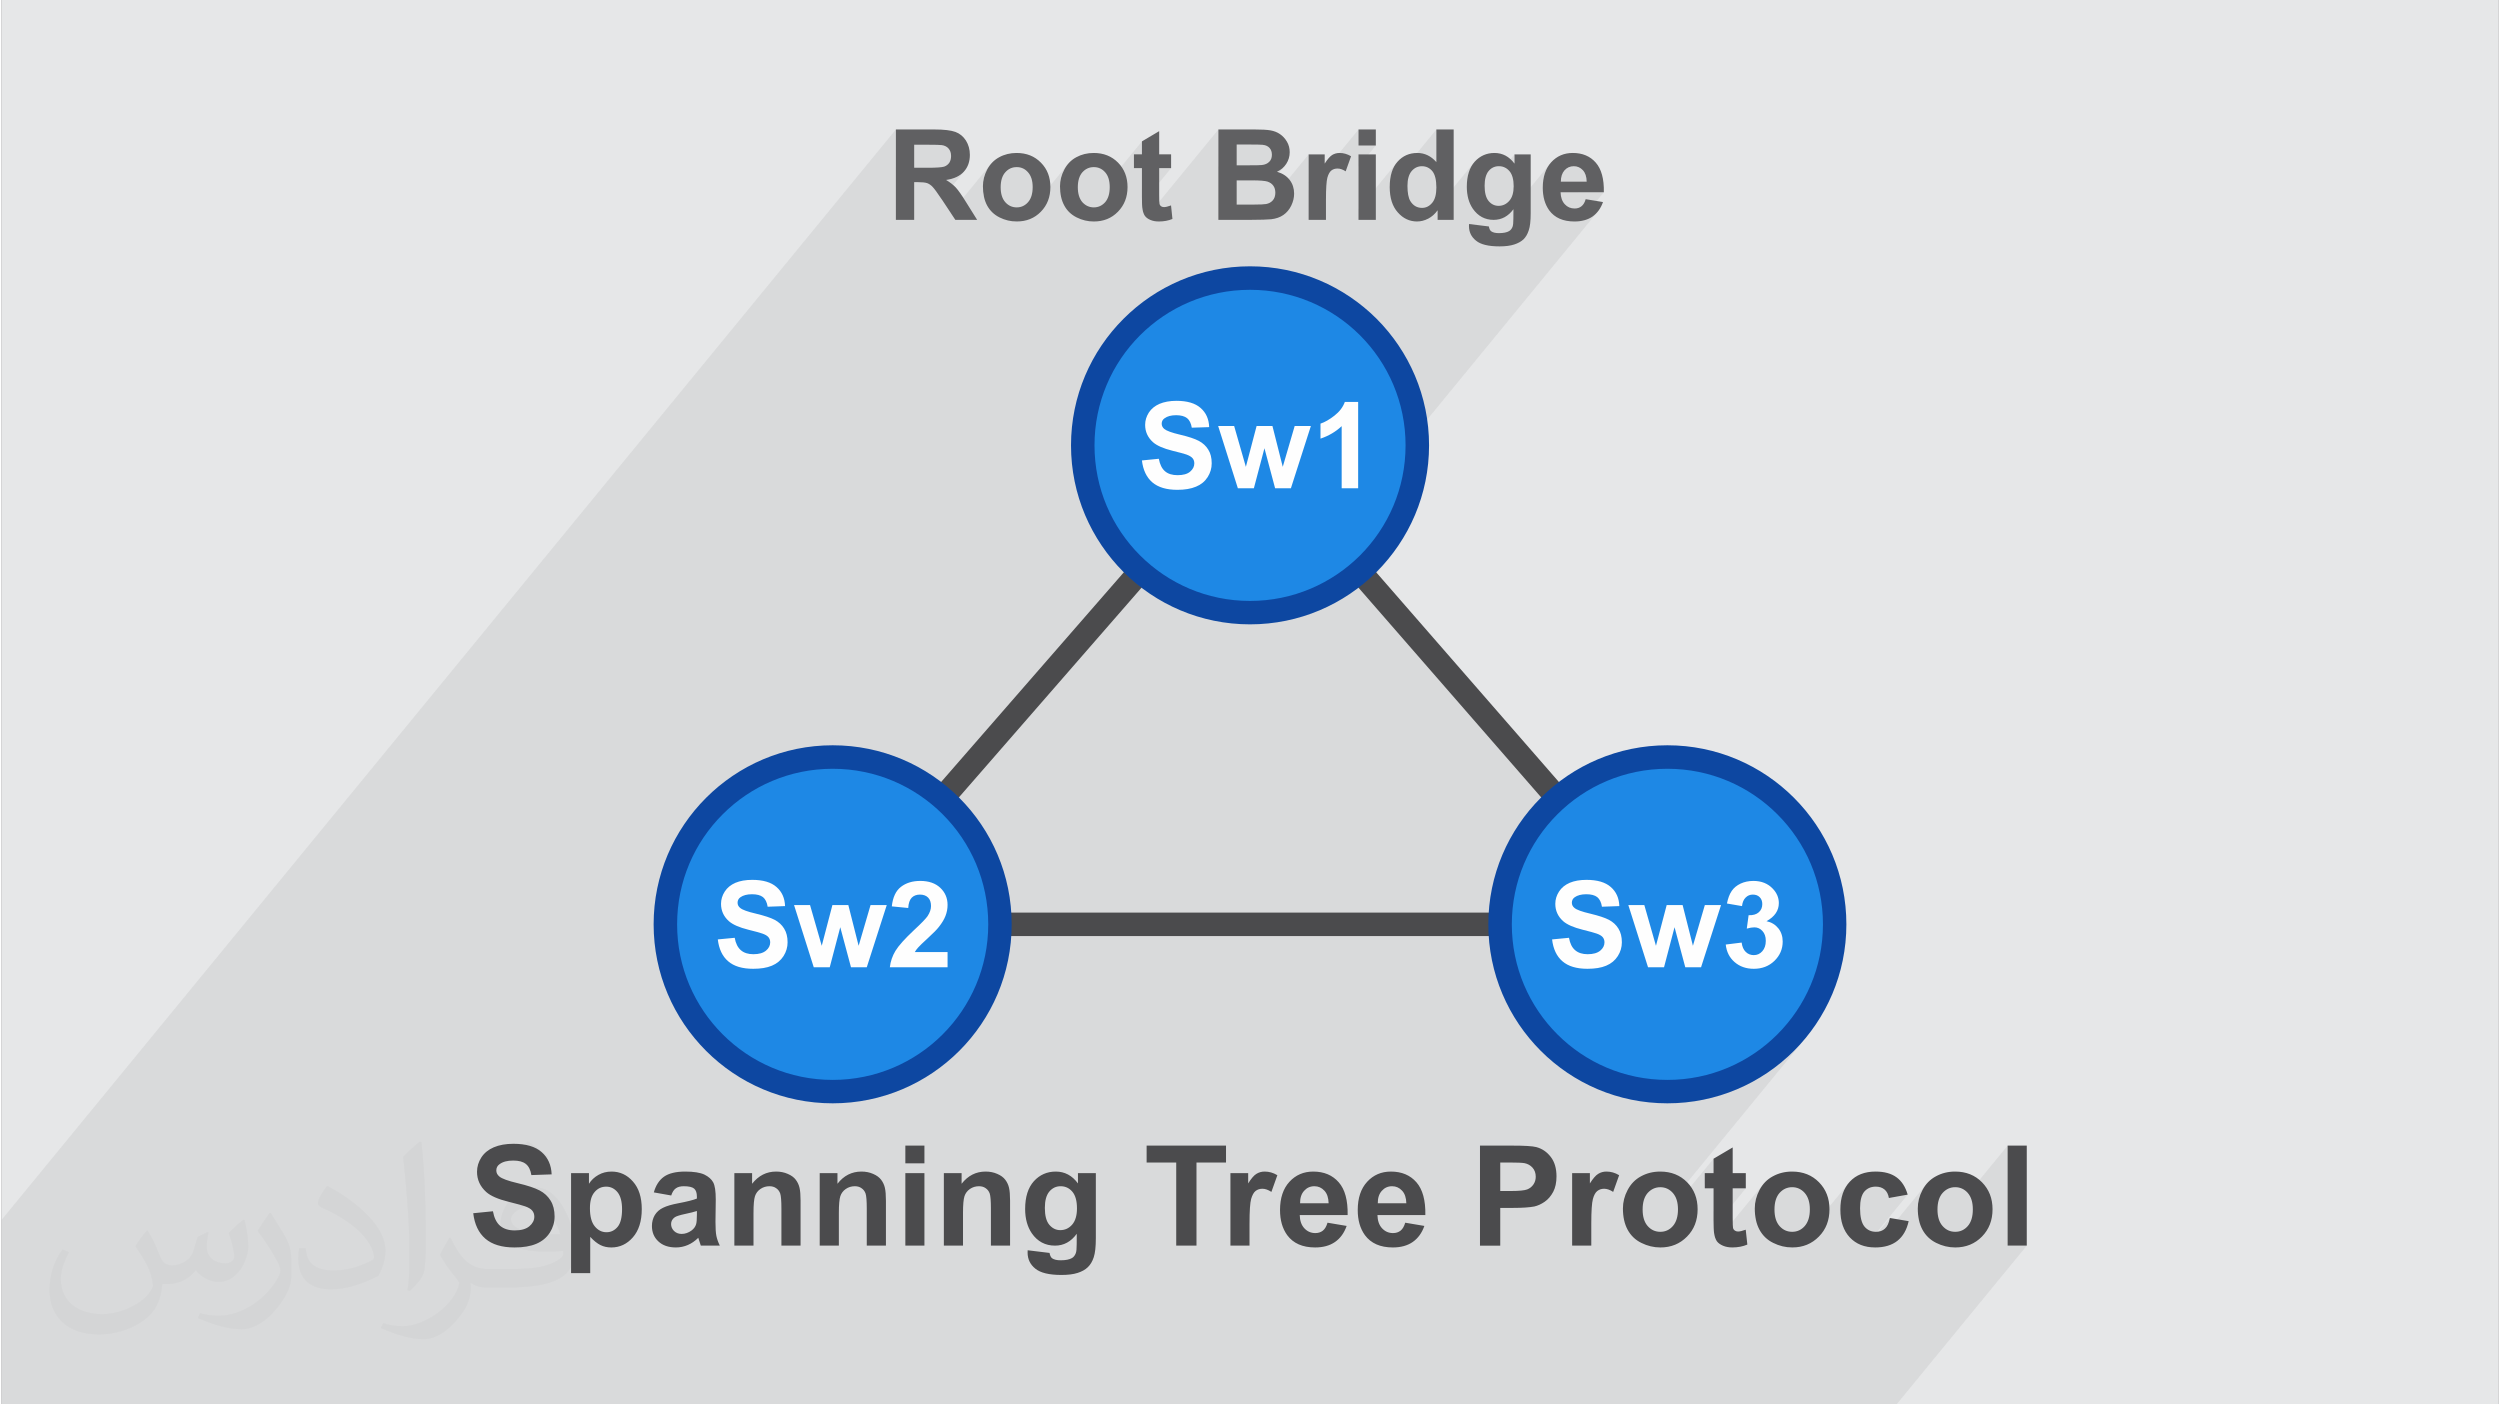
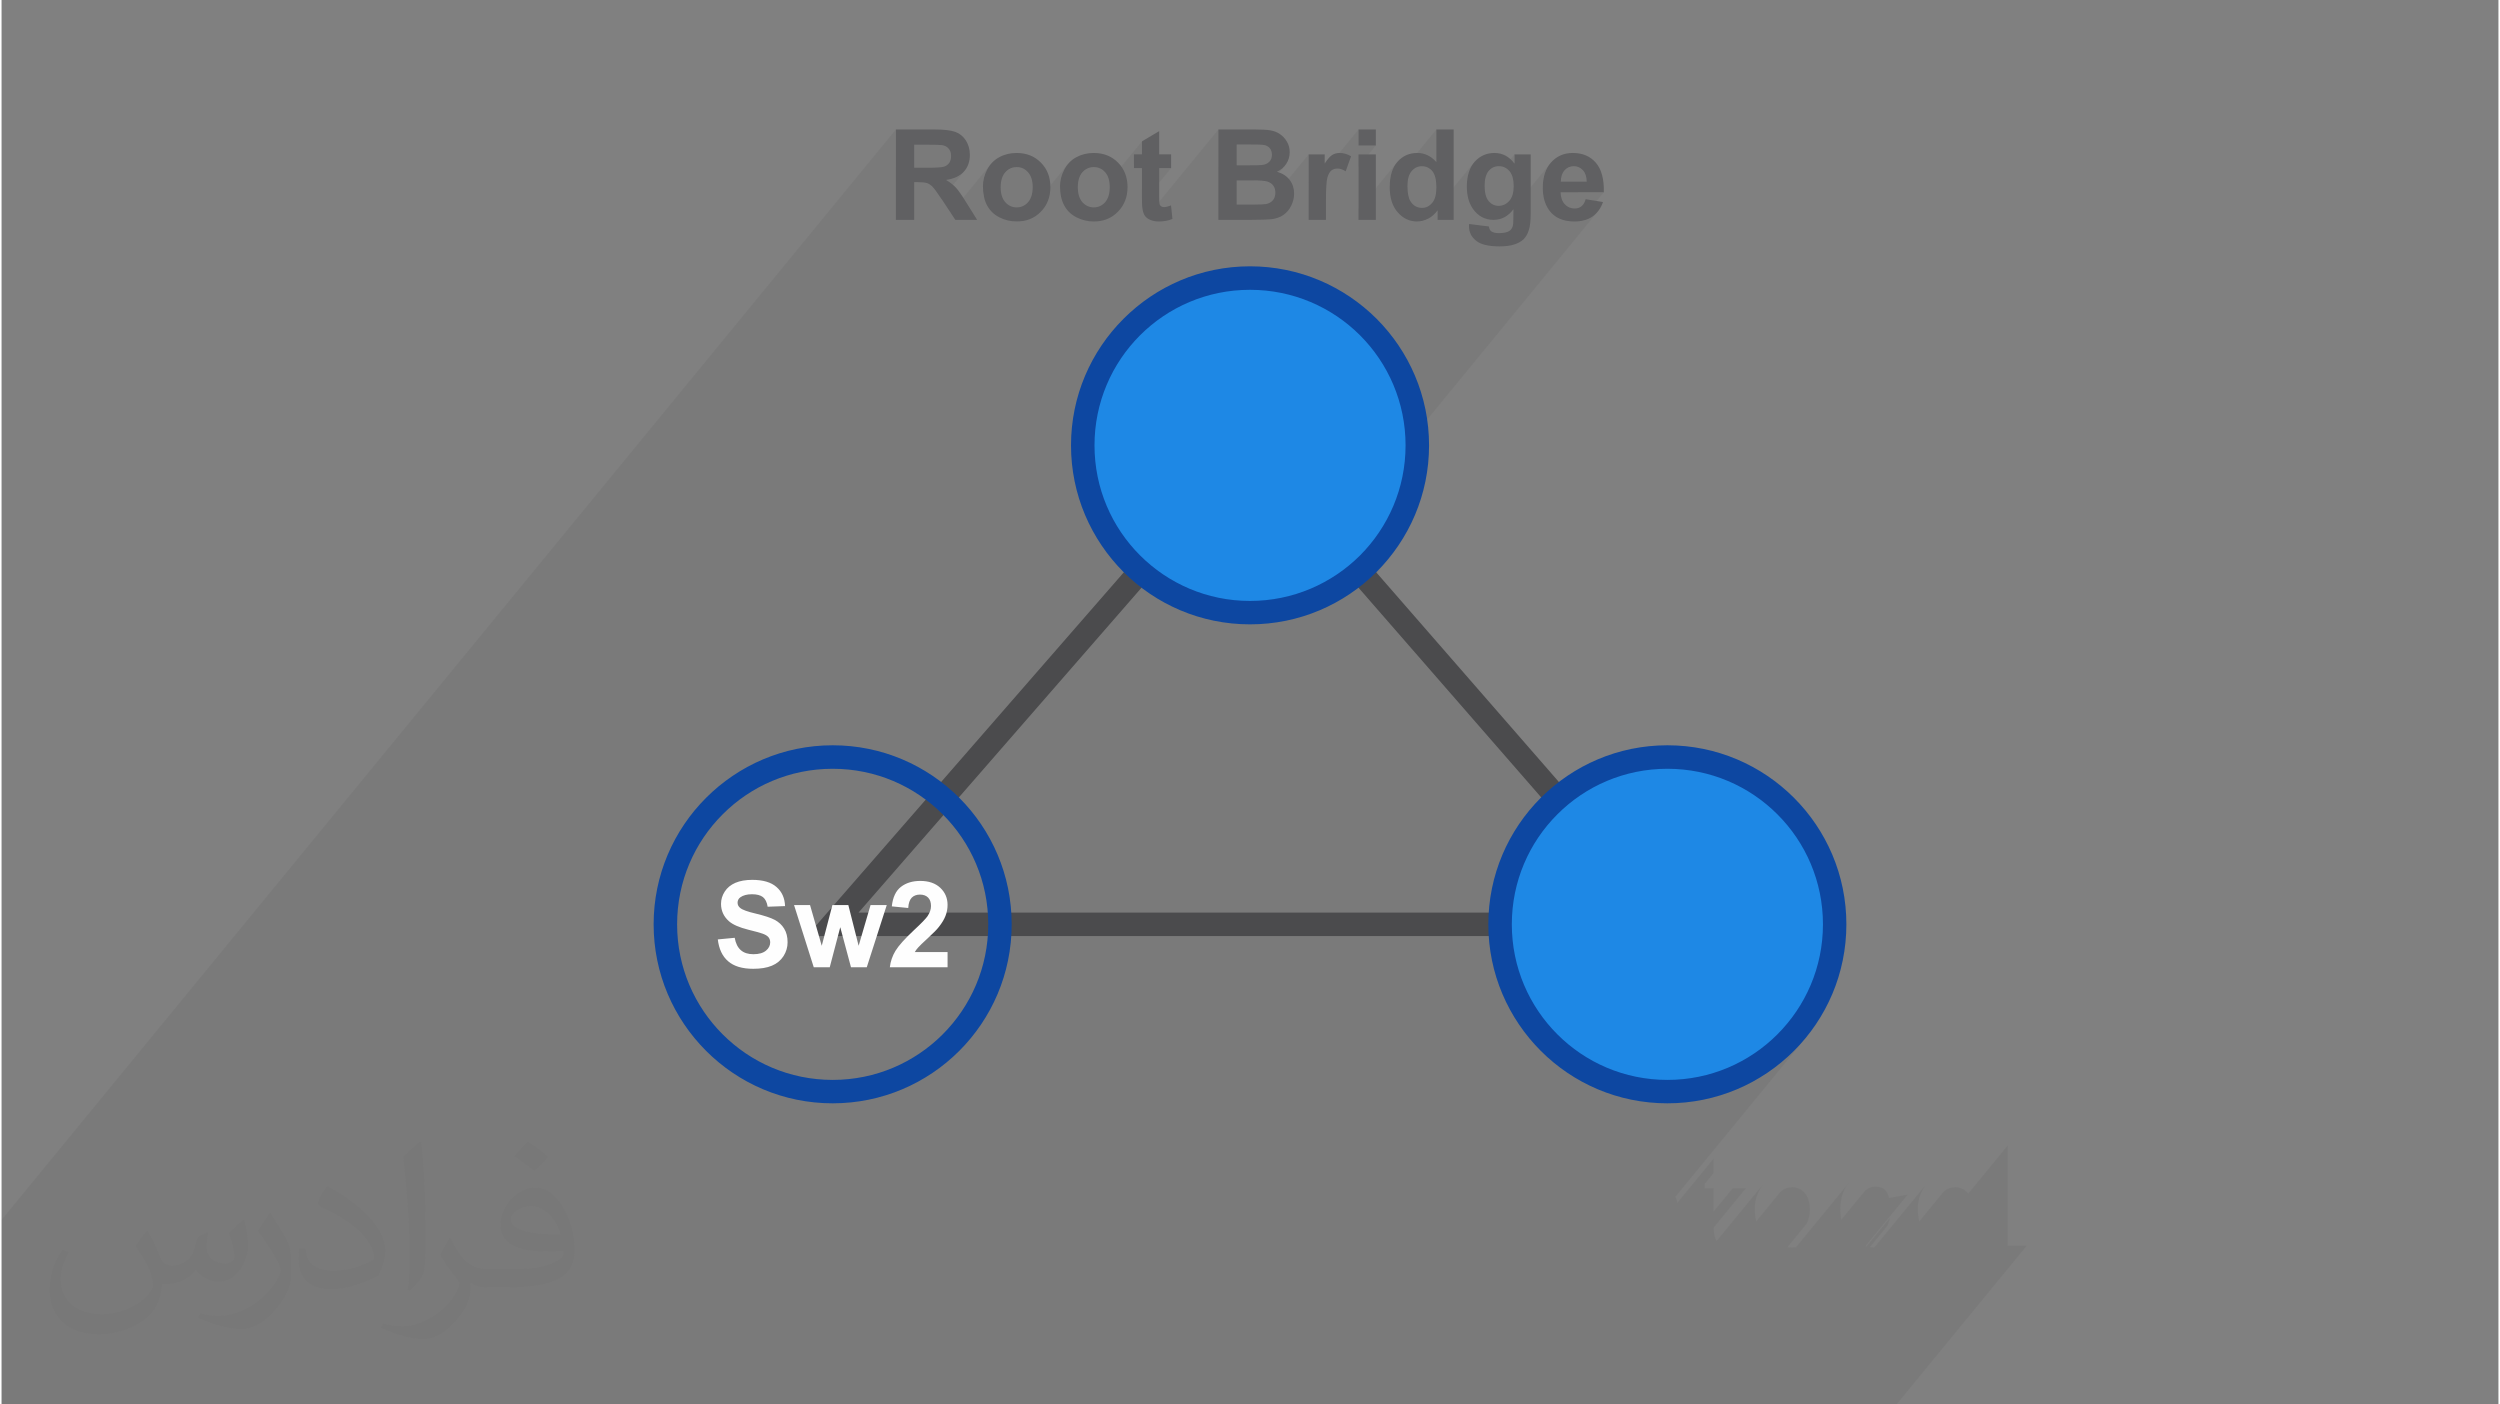
<svg xmlns="http://www.w3.org/2000/svg" xml:space="preserve" width="356px" height="200px" version="1.0" shape-rendering="geometricPrecision" text-rendering="geometricPrecision" image-rendering="optimizeQuality" fill-rule="evenodd" clip-rule="evenodd" viewBox="0 0 35600 20025">
  <rect x="0" y="0" width="35600" height="20025" fill="#808080" stroke="none" />
  <g id="Layer_x0020_1">
    <g id="_2686266296272">
-       <path fill="#E6E7E8" d="M0 0l35600 0 0 20025 -35600 0 0 -20025z" />
      <path fill="#373435" fill-opacity="0.031" d="M2082 17547c68,103 112,202 155,312 32,64 49,183 199,183 44,0 107,-14 163,-45 63,-33 111,-83 136,-159l60 -202 146 -72 10 10c-20,76 -25,149 -25,206 0,169 146,233 262,233 68,0 129,-33 129,-95 0,-80 -34,-216 -78,-338 68,-68 136,-136 214,-191l12 6c34,144 53,286 53,381 0,93 -41,196 -75,264 -70,132 -194,237 -344,237 -114,0 -241,-57 -328,-163l-5 0c-82,102 -208,194 -412,194l-63 0c-10,134 -39,229 -83,314 -121,237 -480,404 -818,404 -470,0 -706,-272 -706,-633 0,-223 73,-431 185,-578l92 38c-70,134 -116,261 -116,385 0,338 274,499 592,499 293,0 657,-187 723,-404 -25,-237 -114,-349 -250,-565 41,-72 94,-144 160,-221l12 0 0 0 0 0 0 0zm5421 -1274c99,62 196,136 291,220 -53,75 -119,143 -201,203 -95,-77 -190,-143 -287,-213 66,-74 131,-146 197,-210l0 0 0 0 0 0zm51 926c-160,0 -291,105 -291,183 0,167 320,219 703,217 -48,-196 -216,-400 -412,-400zm-359 895c208,0 390,-6 529,-41 155,-40 286,-118 286,-172 0,-14 0,-31 -5,-45 -87,8 -187,8 -274,8 -281,0 -498,-64 -582,-222 -22,-44 -37,-93 -37,-149 0,-153 66,-303 182,-406 97,-85 204,-138 313,-138 197,0 354,158 464,408 60,136 102,293 102,491 0,132 -37,243 -119,326 -153,148 -435,204 -867,204l-196 0 0 0 -51 0c-107,0 -184,-19 -245,-66l-10 0c3,25 5,49 5,72 0,97 -32,221 -97,320 -192,286 -400,410 -580,410 -182,0 -405,-70 -606,-161l36 -70c65,27 155,45 279,45 325,0 752,-313 805,-618 -12,-25 -33,-58 -65,-93 -95,-113 -155,-208 -211,-307 48,-95 92,-171 133,-240l17 -2c139,283 265,446 546,446l44 0 0 0 204 0 0 0 0 0 0 0zm-1408 299c24,-130 27,-276 27,-413l0 -202c0,-377 -49,-926 -88,-1282 68,-75 163,-161 238,-219l22 6c51,450 63,971 63,1452 0,126 -5,249 -17,340 -7,114 -73,200 -214,332l-31 -14 0 0 0 0 0 0zm-1449 -596c7,177 94,317 398,317 189,0 349,-49 526,-134 32,-14 49,-33 49,-49 0,-111 -85,-258 -228,-392 -139,-126 -323,-237 -495,-311 -59,-25 -78,-52 -78,-77 0,-51 68,-158 124,-235l19 -2c197,103 418,256 580,427 148,157 240,316 240,489 0,128 -38,249 -102,361 -215,109 -446,192 -674,192 -277,0 -466,-130 -466,-436 0,-33 0,-84 12,-150l95 0 0 0 0 0 0 0zm-501 -503l173 278c63,103 121,215 121,392l0 227c0,183 -117,379 -306,573 -148,132 -279,188 -400,188 -180,0 -386,-56 -624,-159l27 -70c75,20 162,37 269,37 342,-2 692,-252 852,-557 19,-35 27,-68 27,-91 0,-35 -20,-74 -34,-109 -88,-165 -185,-315 -292,-454 56,-88 112,-173 173,-257l14 2 0 0 0 0 0 0z" />
      <path fill="#373435" fill-opacity="0.078" d="M19594 2075l-247 301 0 607 557 -678 -27 32 -23 37 -19 40 -15 43 -13 47 -8 50 -6 55 -1 49 665 -812 0 465 -84 103 12 11 15 16 13 19 12 22 10 25 8 28 6 30 5 34 3 36 0 39 0 35 -3 33 -5 30 -6 28 -9 26 -10 24 -12 22 -14 19 -219 267 4 0 20 0 20 -2 19 -3 20 -5 20 -5 19 -7 20 -9 14 -7 669 -815 -26 33 -23 36 -20 39 -16 43 -12 47 -9 50 -5 53 -2 57 1 46 4 44 7 42 2 6 297 -362 15 -16 16 -14 16 -12 18 -10 19 -7 20 -6 20 -3 22 -1 22 1 22 3 20 6 9 3 150 -182 0 132 -80 98 8 9 14 19 12 21 10 23 9 26 6 28 5 31 3 32 1 35 -1 34 -3 31 -5 30 -7 27 -9 25 -10 23 -13 21 -15 18 -222 271 1 0 42 -2 39 -8 38 -12 36 -16 35 -22 15 -12 587 -716 -25 38 -20 41 -17 43 -14 48 -9 50 -6 53 -2 57 2 47 4 46 4 25 300 -366 14 -14 14 -12 15 -10 17 -8 17 -7 18 -4 18 -3 20 -1 19 1 17 3 18 4 16 6 16 8 15 10 14 11 13 13 13 15 10 16 10 18 7 20 6 21 5 23 3 25 1 26 -124 151 369 0 -338 412 28 -5 33 -7 31 -10 29 -13 28 -14 27 -16 25 -19 23 -21 21 -23 -2576 3140 9 185 -12 244 -36 237 -59 228 -80 219 -100 209 -120 196 -137 184 -359 438 65 74 77 -60 93 -80 88 -85 85 -89 80 -92 -377 459 2669 3063 2 -3 170 -154 183 -137 197 -119 208 -101 220 -80 228 -59 237 -36 244 -12 244 12 237 36 228 59 219 80 209 101 196 119 184 137 169 154 154 170 138 183 119 197 101 209 80 219 58 228 37 237 12 244 -12 244 -37 237 -58 228 -80 219 -101 209 -119 197 -138 183 -571 696 54 -30 103 -67 101 -71 96 -76 93 -80 89 -85 84 -89 80 -92 -1855 2262 8 17 11 28 7 30 2 11 516 -629 0 205 -125 153 0 64 125 0 0 333 273 -333 187 0 -458 559 0 15 2 23 1 19 2 17 2 13 3 17 3 15 4 15 5 14 5 13 5 12 7 11 4 7 668 -814 -21 27 -20 30 -17 31 -16 32 -13 32 -12 32 -10 33 -7 33 -5 34 -3 33 -1 34 1 44 3 42 5 41 7 38 5 19 332 -405 19 -19 20 -17 21 -14 22 -11 23 -9 24 -7 25 -3 26 -2 26 2 25 3 24 7 23 9 22 11 21 14 20 17 18 19 17 22 15 24 12 26 10 28 8 30 6 32 3 35 2 37 -2 38 -3 35 -6 34 -8 30 -10 29 -12 26 -15 24 -17 22 -247 301 33 3 36 1 53 -2 769 -937 -32 37 -28 41 -23 45 -19 48 -15 52 -10 55 -6 59 -3 62 3 62 6 58 5 24 328 -400 16 -17 17 -14 18 -12 20 -10 21 -8 22 -5 24 -3 25 -2 19 1 17 2 18 3 16 5 15 5 14 7 13 8 13 10 11 11 11 12 9 13 8 15 8 15 6 17 5 18 4 20 268 -48 -604 736 15 4 335 -407 -6 26 -7 24 -7 22 -8 20 -9 18 -11 16 -11 14 -225 275 19 3 45 1 744 -906 -22 27 -19 30 -18 31 -15 32 -14 32 -12 32 -9 33 -7 33 -6 34 -3 33 -1 34 1 44 3 42 6 41 7 38 5 19 332 -405 19 -19 20 -17 20 -14 22 -11 23 -9 24 -7 26 -3 26 -2 26 2 25 3 24 7 23 9 22 11 20 14 20 17 19 19 7 9 561 -684 0 1426 273 0 -1858 2265 -273 0 -468 0 -329 0 -373 0 -372 0 -74 0 -261 0 -68 0 -58 0 -17 0 -230 0 -424 0 -119 0 -205 0 -123 0 -602 0 -144 0 -335 0 -200 0 -187 0 -84 0 -189 0 -126 0 -13 0 -39 0 -126 0 -43 0 -99 0 -16 0 -199 0 -216 0 -8 0 -6 0 -182 0 -147 0 -126 0 -44 0 -240 0 -23 0 -136 0 -32 0 -8 0 -98 0 -151 0 -116 0 -40 0 -96 0 -41 0 -1 0 -102 0 -107 0 -32 0 -48 0 -18 0 -15 0 -70 0 -49 0 -82 0 -50 0 -186 0 -76 0 -14 0 -20 0 -51 0 -52 0 -94 0 -172 0 -33 0 -14 0 -98 0 -42 0 -34 0 -133 0 -17 0 -13 0 -35 0 -41 0 -9 0 -127 0 -45 0 -49 0 -91 0 -90 0 -47 0 -116 0 -57 0 -49 0 -155 0 -87 0 -24 0 -56 0 -30 0 -111 0 -100 0 -76 0 -199 0 -89 0 -132 0 -137 0 -18 0 -160 0 -95 0 -44 0 -36 0 -204 0 -112 0 -79 0 -8 0 0 0 -129 0 -160 0 -56 0 -20 0 -187 0 -420 0 -289 0 -34 0 -327 0 -62 0 -161 0 -1 0 -35 0 -138 0 -335 0 -65 0 -120 0 -120 0 -72 0 -200 0 -141 0 -258 0 -273 0 -276 0 -25 0 -248 0 -277 0 -21 0 -252 0 -139 0 -159 0 -100 0 -14 0 -181 0 -16 0 -11 0 -51 0 -138 0 -134 0 0 0 -16 0 -13 0 -53 0 -14 0 -119 0 -58 0 -158 0 -14 0 -131 0 -96 0 -54 0 -132 0 -8 0 -42 0 -36 0 -73 0 -27 0 -88 0 -20 0 -8 0 -47 0 -28 0 -11 0 -92 0 -85 0 -37 0 -21 0 -3 0 -66 0 -133 0 -41 0 -31 0 0 0 -37 0 -13 0 -6 0 -55 0 -18 0 -34 0 -39 0 0 0 -11 0 -61 0 -13 0 -37 0 -24 0 -5 0 -6 0 -18 0 -69 0 -32 0 -76 0 -3 0 -82 0 -20 0 -2 0 -16 0 -7 0 -16 0 -20 0 -10 0 -3 0 -53 0 -42 0 -95 0 -1 0 -5 0 -28 0 -3 0 -27 0 -13 0 -2 0 -3 0 -9 0 -5 0 -55 0 -11 0 -17 0 -56 0 -38 0 -35 0 -38 0 -1 0 -40 0 -5 0 -14 0 -18 0 -56 0 -23 0 -9 0 -15 0 -29 0 -41 0 -28 0 -100 0 -90 0 -36 0 -2 0 -33 0 -19 0 -24 0 -17 0 -3 0 -4 0 -94 0 -17 0 -3 0 -2 0 -47 0 -54 0 -6 0 -85 0 -49 0 -53 0 -35 0 -12 0 -6 0 -27 0 -45 0 -26 0 -124 0 -67 0 -108 0 -15 0 -34 0 -124 0 0 0 -88 0 -10 0 -17 0 -12 0 -16 0 -104 0 -26 0 -72 0 -37 0 -52 0 -56 0 -15 0 -12 0 -8 0 -36 0 -26 0 -241 0 -12 0 -14 0 0 0 -68 0 -138 0 -42 0 -54 0 -33 0 -139 0 -44 0 -3 0 -130 0 -71 0 -12 0 -133 0 -216 0 -59 0 -45 0 -391 0 -223 0 -169 0 -76 0 -171 0 -113 0 -13 0 -35 0 -113 0 -39 0 -486 0 -129 0 -174 0 -123 0 -518 0 -57 0 0 -120 0 -190 0 -179 0 -360 0 -177 0 -14 0 -190 0 -114 0 -220 0 -532 0 -536 12751 -15547 0 536 261 -318 204 0 37 0 34 0 29 1 26 0 22 1 17 1 14 0 10 2 16 3 14 4 14 5 12 5 12 7 11 8 10 8 9 10 8 10 7 12 6 12 5 12 4 14 3 14 1 15 1 16 0 14 -2 14 -2 13 -3 13 -3 11 -5 12 -5 10 -6 10 -7 10 -255 310 6 6 10 8 9 10 11 11 12 15 14 19 16 21 2 3 137 -168 41 -7 39 -9 35 -12 33 -14 31 -16 27 -18 26 -20 22 -23 20 -24 -339 414 11 17 121 182 571 -697 -19 25 -18 26 -16 28 -14 29 -12 29 -11 30 -8 29 -7 30 -4 30 -3 31 -1 30 1 40 3 38 4 36 7 35 4 17 300 -365 17 -18 18 -15 19 -12 20 -11 21 -8 21 -6 23 -3 24 -1 23 1 23 3 22 6 20 8 20 11 19 12 18 15 16 18 16 19 13 22 11 23 9 25 7 28 6 29 3 32 1 33 -1 34 -3 32 -6 30 -7 28 -9 26 -11 23 -13 22 -16 20 -223 272 30 2 32 1 51 -2 10 -1 669 -816 -19 25 -17 26 -16 28 -15 29 -12 29 -10 30 -9 29 -6 30 -5 30 -3 31 -1 30 1 40 3 38 5 36 6 35 5 17 299 -365 18 -18 17 -15 19 -12 20 -11 21 -8 22 -6 22 -3 24 -1 24 1 22 3 22 6 21 8 19 11 19 12 18 15 17 18 15 19 13 22 11 23 10 25 7 28 2 10 466 -568 0 185 -114 138 0 58 114 0 0 301 246 -301 170 0 -415 505 1 14 1 20 1 18 2 15 2 12 2 15 3 14 4 13 4 13 5 11 5 11 5 10 6 10 7 8 8 9 5 5 1028 -1254 0 533 261 -318 150 0 43 0 39 0 35 0 30 1 25 0 21 1 16 1 12 1 16 2 15 4 14 4 12 5 12 6 11 7 9 8 9 9 8 10 7 10 5 11 5 12 4 12 2 13 2 14 0 15 0 15 -2 14 -3 14 -4 13 -6 12 -6 12 -8 10 -225 275 5 0 38 1 35 1 31 2 27 3 23 3 19 4 15 4 13 5 1 1 120 -147 21 -10 19 -12 18 -12 17 -13 16 -15 15 -16 14 -17 -211 257 4 3 10 8 9 8 8 10 8 9 6 11 6 11 5 11 4 12 3 13 2 13 1 14 1 14 -1 17 -1 16 -1 3 478 -583 0 402 271 -331 -13 19 -15 20 -14 22 -229 279 0 101 711 -867 0 229 247 0z" />
      <g>
        <path fill="#4B4B4D" fill-rule="nonzero" d="M23383 13012l-5583 -6408 -5582 6408 11165 0zm-5456 -6772l6191 7106 -12636 0c2106,-2417 4211,-4835 6318,-7251l127 145z" />
        <g>
          <path fill="#1E88E5" d="M17800 3965c1318,0 2385,1067 2385,2385 0,1317 -1067,2385 -2385,2385 -1317,0 -2385,-1068 -2385,-2385 0,-1318 1068,-2385 2385,-2385z" />
          <path fill="#0D47A1" fill-rule="nonzero" d="M17800 3797c704,0 1342,286 1805,748 462,463 748,1101 748,1805 0,704 -286,1342 -748,1804 -463,463 -1101,748 -1805,748 -703,0 -1342,-285 -1804,-747 -462,-463 -748,-1101 -748,-1805 0,-704 286,-1342 748,-1804 462,-463 1101,-749 1804,-749zm1569 984c-401,-401 -956,-649 -1569,-649 -613,0 -1167,248 -1568,649 -401,401 -649,956 -649,1569 0,613 248,1167 649,1568 401,401 955,650 1568,650 613,0 1168,-249 1569,-649 401,-402 649,-956 649,-1569 0,-613 -248,-1168 -649,-1569z" />
        </g>
        <g>
-           <path fill="#1E88E5" d="M11850 10794c1317,0 2385,1068 2385,2385 0,1317 -1068,2385 -2385,2385 -1317,0 -2385,-1068 -2385,-2385 0,-1317 1068,-2385 2385,-2385z" />
          <path fill="#0D47A1" fill-rule="nonzero" d="M11850 10626c704,0 1342,286 1804,748 463,463 748,1101 748,1805 0,704 -285,1342 -747,1804 -463,463 -1101,748 -1805,748 -704,0 -1342,-285 -1804,-747 -463,-463 -749,-1101 -749,-1805 0,-704 286,-1342 748,-1804 463,-463 1101,-749 1805,-749zm1568 984c-401,-401 -955,-649 -1568,-649 -613,0 -1168,248 -1568,649 -402,401 -650,956 -650,1569 0,613 248,1167 649,1568 401,402 956,650 1569,650 613,0 1167,-248 1568,-649 402,-402 650,-956 650,-1569 0,-613 -248,-1168 -650,-1569z" />
        </g>
        <g>
          <path fill="#1E88E5" d="M23751 10794c1317,0 2385,1068 2385,2385 0,1317 -1068,2385 -2385,2385 -1318,0 -2385,-1068 -2385,-2385 0,-1317 1067,-2385 2385,-2385z" />
          <path fill="#0D47A1" fill-rule="nonzero" d="M23751 10626c704,0 1342,286 1804,748 463,463 748,1101 748,1805 0,704 -285,1342 -747,1804 -463,463 -1101,748 -1805,748 -704,0 -1342,-285 -1804,-747 -463,-463 -749,-1101 -749,-1805 0,-704 286,-1342 748,-1804 463,-463 1101,-749 1805,-749zm1568 984c-401,-401 -955,-649 -1568,-649 -613,0 -1168,248 -1568,649 -402,401 -650,956 -650,1569 0,613 248,1167 649,1568 401,402 956,650 1569,650 613,0 1167,-248 1568,-649 402,-402 650,-956 650,-1569 0,-613 -248,-1168 -650,-1569z" />
        </g>
-         <path fill="#FEFEFE" fill-rule="nonzero" d="M16259 6565l241 -24c15,81 44,140 88,178 44,38 104,56 179,56 79,0 139,-16 179,-50 40,-34 60,-73 60,-118 0,-29 -8,-54 -25,-74 -17,-20 -47,-38 -89,-53 -29,-10 -94,-28 -197,-53 -132,-33 -224,-74 -278,-122 -75,-68 -112,-150 -112,-247 0,-63 18,-121 53,-176 35,-54 86,-95 152,-124 67,-28 147,-43 241,-43 153,0 268,34 345,102 78,68 118,159 122,273l-248 8c-10,-63 -33,-108 -67,-136 -35,-27 -87,-42 -156,-42 -71,0 -127,15 -167,45 -26,19 -39,44 -39,76 0,29 12,54 37,75 31,26 106,54 226,82 120,28 209,58 266,88 58,31 103,72 135,125 33,52 49,117 49,195 0,70 -19,136 -58,197 -39,61 -94,107 -166,136 -71,30 -160,45 -266,45 -155,0 -274,-36 -357,-107 -82,-71 -132,-175 -148,-312zm1368 397l-281 -888 228 0 167 582 153 -582 226 0 147 582 170 -582 231 0 -285 888 -225 0 -152 -571 -151 571 -228 0zm1715 0l-235 0 0 -886c-85,80 -186,139 -302,178l0 -214c61,-20 127,-58 199,-114 72,-56 121,-121 148,-195l190 0 0 1231z" />
        <path fill="#FEFEFE" fill-rule="nonzero" d="M10212 13394l241 -23c14,80 44,139 88,177 44,38 103,57 178,57 80,0 139,-17 180,-51 40,-33 60,-73 60,-118 0,-29 -8,-53 -25,-74 -17,-20 -47,-38 -89,-52 -29,-11 -94,-28 -197,-54 -132,-33 -224,-74 -278,-122 -75,-67 -112,-150 -112,-247 0,-62 18,-121 53,-175 35,-55 86,-96 152,-125 67,-28 146,-42 240,-42 154,0 269,34 346,102 78,68 118,158 122,272l-248 9c-10,-64 -33,-109 -67,-137 -35,-27 -87,-41 -156,-41 -71,0 -127,15 -167,44 -26,19 -39,45 -39,77 0,29 12,54 37,74 31,27 106,54 226,82 120,29 209,58 266,88 58,31 103,72 135,125 33,53 49,118 49,195 0,70 -19,136 -58,197 -39,61 -94,107 -166,137 -71,30 -160,44 -266,44 -155,0 -274,-35 -357,-107 -83,-71 -132,-175 -148,-312zm1368 397l-281 -887 228 0 167 581 152 -581 227 0 147 581 170 -581 231 0 -285 887 -225 0 -153 -571 -150 571 -228 0zm1908 -217l0 217 -823 0c9,-82 36,-161 80,-234 45,-74 133,-172 264,-295 106,-98 170,-165 194,-200 32,-49 49,-96 49,-144 0,-52 -14,-93 -42,-121 -28,-28 -67,-42 -116,-42 -49,0 -88,15 -117,44 -29,30 -46,79 -50,147l-234 -23c14,-129 57,-222 131,-279 73,-56 165,-84 275,-84 121,0 216,33 285,98 69,65 104,147 104,244 0,55 -10,107 -30,158 -19,49 -51,102 -94,156 -28,37 -80,89 -154,157 -74,68 -121,113 -141,136 -20,22 -36,44 -48,65l467 0z" />
-         <path fill="#FEFEFE" fill-rule="nonzero" d="M22107 13394l241 -23c14,80 43,139 88,177 44,38 103,57 178,57 80,0 139,-17 180,-51 40,-33 60,-73 60,-118 0,-29 -8,-53 -25,-74 -17,-20 -47,-38 -89,-52 -29,-11 -94,-28 -197,-54 -132,-33 -224,-74 -278,-122 -75,-67 -112,-150 -112,-247 0,-62 18,-121 53,-175 35,-55 86,-96 152,-125 67,-28 146,-42 240,-42 153,0 269,34 346,102 78,68 118,158 122,272l-248 9c-10,-64 -33,-109 -67,-137 -35,-27 -87,-41 -156,-41 -71,0 -127,15 -167,44 -26,19 -39,45 -39,77 0,29 12,54 37,74 31,27 106,54 226,82 120,29 209,58 266,88 58,31 103,72 135,125 33,53 49,118 49,195 0,70 -19,136 -58,197 -39,61 -94,107 -166,137 -71,30 -160,44 -266,44 -155,0 -274,-35 -357,-107 -83,-71 -132,-175 -148,-312zm1368 397l-281 -887 228 0 166 581 153 -581 227 0 147 581 170 -581 231 0 -285 887 -225 0 -153 -571 -150 571 -228 0zm1108 -324l227 -28c7,58 26,102 58,133 32,31 70,46 115,46 48,0 88,-18 121,-55 33,-37 50,-86 50,-149 0,-59 -16,-106 -48,-140 -31,-35 -70,-52 -115,-52 -30,0 -66,6 -108,18l26 -191c64,2 112,-12 145,-42 33,-29 50,-68 50,-116 0,-42 -12,-74 -37,-99 -24,-25 -57,-37 -98,-37 -40,0 -74,14 -102,42 -29,28 -46,69 -52,122l-215 -37c15,-74 37,-134 68,-179 30,-44 72,-79 127,-105 54,-25 115,-38 182,-38 115,0 207,37 277,111 57,60 86,128 86,205 0,107 -59,194 -176,258 70,15 125,48 168,101 42,52 63,116 63,190 0,107 -40,199 -118,275 -78,75 -176,113 -293,113 -110,0 -202,-32 -275,-96 -73,-63 -115,-147 -126,-250z" />
        <path fill="#606062" fill-rule="nonzero" d="M12751 3135l0 -1289 548 0c138,0 238,12 301,35 62,23 112,64 150,123 37,60 56,127 56,204 0,96 -28,176 -85,239 -56,63 -141,103 -254,119 56,33 102,69 139,108 36,40 85,109 147,210l157 251 -311 0 -186 -281c-67,-100 -113,-163 -138,-189 -24,-26 -51,-44 -78,-54 -28,-9 -72,-14 -132,-14l-53 0 0 538 -261 0zm261 -743l193 0c125,0 202,-6 234,-16 31,-11 55,-29 73,-55 17,-26 26,-58 26,-97 0,-43 -12,-78 -35,-105 -23,-27 -56,-44 -98,-50 -21,-3 -84,-5 -189,-5l-204 0 0 328zm980 264c0,-82 20,-161 60,-238 41,-77 98,-136 172,-176 74,-41 157,-61 248,-61 142,0 257,46 347,138 91,92 135,208 135,348 0,142 -45,259 -136,352 -91,93 -206,139 -344,139 -85,0 -167,-19 -245,-58 -77,-39 -136,-95 -177,-170 -40,-75 -60,-166 -60,-274zm253 14c0,92 22,163 66,213 44,49 98,74 163,74 64,0 118,-25 161,-74 44,-50 66,-121 66,-215 0,-92 -22,-162 -66,-211 -43,-50 -97,-74 -161,-74 -65,0 -119,24 -163,74 -44,49 -66,120 -66,213zm846 -14c0,-82 20,-161 61,-238 40,-77 97,-136 171,-176 75,-41 157,-61 249,-61 141,0 256,46 347,138 90,92 135,208 135,348 0,142 -46,259 -137,352 -91,93 -205,139 -344,139 -85,0 -167,-19 -244,-58 -78,-39 -137,-95 -177,-170 -41,-75 -61,-166 -61,-274zm254 14c0,92 22,163 65,213 45,49 99,74 163,74 64,0 118,-25 162,-74 43,-50 65,-121 65,-215 0,-92 -22,-162 -65,-211 -44,-50 -98,-74 -162,-74 -64,0 -118,24 -163,74 -43,49 -65,120 -65,213zm1330 -469l0 196 -170 0 0 378c0,77 2,122 5,134 3,13 11,23 22,32 12,8 26,12 42,12 23,0 56,-8 100,-24l20 193c-57,24 -122,36 -194,36 -45,0 -85,-7 -120,-22 -36,-15 -62,-35 -79,-58 -16,-24 -28,-56 -34,-97 -6,-29 -8,-87 -8,-175l0 -409 -114 0 0 -196 114 0 0 -185 246 -146 0 331 170 0zm674 -355l515 0c103,0 179,4 229,13 50,9 95,26 134,53 40,27 73,63 99,107 27,45 40,95 40,151 0,60 -16,115 -49,166 -32,50 -76,87 -132,113 79,23 139,62 181,117 42,55 63,120 63,195 0,58 -14,115 -41,171 -27,55 -64,100 -112,133 -47,33 -105,53 -174,61 -43,5 -148,8 -314,9l-439 0 0 -1289zm261 215l0 296 170 0c102,0 165,-1 189,-4 45,-5 80,-20 105,-46 26,-25 38,-59 38,-100 0,-40 -11,-72 -33,-97 -22,-25 -54,-40 -98,-45 -25,-3 -99,-4 -221,-4l-150 0zm0 511l0 345 241 0c94,0 154,-3 179,-8 38,-7 70,-24 94,-51 25,-28 37,-64 37,-110 0,-39 -9,-72 -28,-99 -19,-27 -46,-47 -82,-59 -35,-12 -112,-18 -231,-18l-210 0zm1273 563l-247 0 0 -934 229 0 0 132c39,-62 75,-103 106,-123 31,-19 67,-29 107,-29 56,0 111,16 163,47l-77 215c-41,-27 -80,-40 -116,-40 -34,0 -64,9 -88,28 -24,19 -43,53 -57,103 -13,50 -20,154 -20,313l0 288zm464 -1060l0 -229 247 0 0 229 -247 0zm0 1060l0 -934 247 0 0 934 -247 0zm1357 0l-229 0 0 -137c-38,53 -83,93 -135,120 -52,27 -104,40 -157,40 -108,0 -200,-43 -276,-130 -77,-86 -115,-207 -115,-362 0,-158 37,-279 112,-361 74,-83 168,-124 282,-124 105,0 195,44 271,130l0 -465 247 0 0 1289zm-659 -485c0,100 14,172 41,217 40,65 96,97 167,97 57,0 105,-24 145,-73 40,-48 59,-121 59,-217 0,-108 -19,-186 -57,-233 -39,-47 -88,-71 -149,-71 -58,0 -107,23 -147,70 -39,47 -59,117 -59,210zm878 544l283 35c5,33 16,56 32,68 24,18 61,27 111,27 65,0 113,-10 145,-29 22,-13 39,-34 50,-63 7,-20 11,-58 11,-113l1 -136c-74,101 -168,152 -281,152 -125,0 -224,-53 -298,-159 -57,-84 -86,-188 -86,-313 0,-156 38,-275 113,-358 75,-82 169,-124 281,-124 116,0 211,51 286,152l0 -132 231 0 0 837c0,110 -9,193 -28,247 -18,55 -43,97 -76,129 -33,30 -77,55 -131,72 -55,18 -125,27 -208,27 -159,0 -271,-27 -337,-82 -67,-54 -100,-123 -100,-207 0,-8 1,-18 1,-30zm222 -545c0,99 19,171 57,217 38,46 86,69 142,69 60,0 111,-24 152,-71 42,-47 63,-116 63,-209 0,-96 -20,-168 -60,-215 -40,-47 -90,-70 -151,-70 -59,0 -108,23 -146,69 -38,46 -57,116 -57,210zm1441 191l247 41c-32,90 -82,159 -150,207 -69,47 -154,70 -256,70 -163,0 -283,-53 -361,-159 -61,-85 -92,-193 -92,-322 0,-155 41,-277 121,-364 81,-88 183,-132 307,-132 138,0 248,46 328,138 80,91 119,232 115,422l-617 0c2,73 22,130 60,171 37,41 85,61 141,61 39,0 71,-11 97,-32 27,-21 47,-54 60,-101zm14 -250c-1,-72 -20,-127 -55,-164 -35,-37 -77,-56 -128,-56 -54,0 -98,20 -133,59 -35,40 -52,93 -52,161l368 0z" />
-         <path fill="#4B4B4D" fill-rule="nonzero" d="M6725 17298l281 -28c17,94 51,163 102,207 52,44 121,66 209,66 92,0 162,-20 208,-59 47,-39 71,-85 71,-137 0,-34 -10,-63 -30,-87 -19,-23 -54,-44 -103,-61 -33,-12 -110,-33 -229,-63 -154,-38 -262,-85 -324,-141 -87,-79 -131,-175 -131,-288 0,-73 21,-141 62,-205 41,-63 100,-111 177,-144 78,-33 171,-50 280,-50 178,0 313,39 403,119 90,79 137,185 142,317l-289 10c-12,-74 -38,-126 -79,-159 -40,-32 -100,-48 -181,-48 -83,0 -148,17 -194,52 -31,22 -46,52 -46,89 0,33 14,62 43,86 36,31 124,63 264,96 140,33 243,68 310,103 67,35 119,83 157,145 38,61 57,137 57,227 0,82 -23,158 -68,230 -46,71 -110,124 -193,159 -83,35 -186,52 -310,52 -181,0 -319,-42 -416,-125 -96,-83 -154,-204 -173,-363zm1395 -572l255 0 0 152c33,-52 77,-94 134,-126 56,-32 119,-48 188,-48 120,0 222,47 305,142 84,94 126,225 126,393 0,173 -43,307 -127,403 -84,96 -187,144 -307,144 -57,0 -109,-11 -155,-34 -46,-23 -95,-62 -146,-117l0 517 -273 0 0 -1426zm269 501c0,117 23,203 69,258 45,56 102,84 167,84 64,0 116,-26 159,-77 42,-51 63,-135 63,-251 0,-109 -22,-190 -65,-243 -43,-52 -97,-79 -161,-79 -67,0 -123,26 -166,78 -45,52 -66,128 -66,230zm1159 -182l-248 -44c28,-101 77,-176 145,-224 68,-48 169,-73 303,-73 122,0 213,15 273,43 59,29 101,66 125,110 25,45 37,126 37,245l-4 319c0,90 4,157 13,201 9,43 25,89 49,138l-271 0c-7,-18 -16,-45 -26,-80 -5,-16 -8,-27 -10,-32 -46,46 -96,80 -149,103 -54,23 -110,35 -170,35 -106,0 -190,-29 -251,-87 -61,-57 -91,-130 -91,-219 0,-58 14,-110 41,-156 28,-45 67,-80 118,-104 50,-25 122,-46 217,-64 127,-24 216,-47 265,-67l0 -28c0,-53 -13,-91 -39,-114 -26,-22 -75,-34 -147,-34 -49,0 -87,10 -114,30 -28,19 -50,53 -66,102zm366 221c-35,12 -90,26 -166,42 -76,16 -126,32 -149,47 -36,26 -53,58 -53,97 0,38 14,71 42,99 29,28 65,42 109,42 49,0 97,-17 141,-49 33,-25 55,-55 65,-90 7,-24 11,-68 11,-134l0 -54zm1478 494l-273 0 0 -527c0,-111 -6,-183 -17,-216 -12,-33 -31,-58 -58,-76 -26,-19 -58,-28 -95,-28 -48,0 -91,13 -129,39 -38,26 -64,61 -78,103 -14,43 -21,122 -21,238l0 467 -273 0 0 -1034 253 0 0 152c91,-116 205,-174 342,-174 61,0 116,11 166,33 51,22 89,49 114,83 26,34 44,72 54,115 10,42 15,104 15,183l0 642zm1217 0l-273 0 0 -527c0,-111 -6,-183 -17,-216 -12,-33 -31,-58 -58,-76 -26,-19 -58,-28 -95,-28 -48,0 -91,13 -129,39 -38,26 -64,61 -78,103 -14,43 -21,122 -21,238l0 467 -273 0 0 -1034 253 0 0 152c90,-116 204,-174 342,-174 61,0 116,11 166,33 51,22 88,49 114,83 26,34 44,72 54,115 10,42 15,104 15,183l0 642zm277 -1173l0 -253 272 0 0 253 -272 0zm0 1173l0 -1034 272 0 0 1034 -272 0zm1493 0l-273 0 0 -527c0,-111 -6,-183 -17,-216 -12,-33 -31,-58 -58,-76 -26,-19 -58,-28 -95,-28 -48,0 -91,13 -129,39 -38,26 -64,61 -78,103 -14,43 -21,122 -21,238l0 467 -273 0 0 -1034 253 0 0 152c91,-116 204,-174 342,-174 61,0 116,11 166,33 51,22 88,49 114,83 26,34 44,72 54,115 10,42 15,104 15,183l0 642zm251 66l312 38c6,36 18,62 36,76 27,19 67,29 123,29 72,0 125,-11 161,-32 24,-14 42,-37 54,-69 9,-23 13,-65 13,-126l1 -151c-82,113 -186,169 -310,169 -139,0 -250,-59 -331,-176 -63,-93 -95,-208 -95,-346 0,-173 42,-305 125,-397 83,-91 187,-137 312,-137 127,0 233,56 316,169l0 -147 255 0 0 927c0,122 -10,213 -30,273 -20,61 -49,108 -85,142 -36,35 -85,62 -145,81 -61,20 -138,29 -231,29 -175,0 -299,-30 -372,-90 -74,-60 -110,-136 -110,-229 0,-9 0,-20 1,-33zm245 -604c0,110 21,190 63,240 43,51 95,77 157,77 67,0 123,-26 169,-78 46,-53 69,-130 69,-232 0,-107 -22,-186 -66,-238 -44,-52 -100,-78 -167,-78 -66,0 -119,26 -162,77 -42,51 -63,128 -63,232zm1873 538l0 -1185 -422 0 0 -241 1132 0 0 241 -421 0 0 1185 -289 0zm1045 0l-272 0 0 -1034 253 0 0 147c43,-69 82,-115 117,-136 35,-22 74,-33 119,-33 62,0 122,17 180,52l-85 238c-46,-30 -89,-45 -128,-45 -39,0 -71,11 -98,32 -26,21 -47,59 -63,114 -15,55 -23,171 -23,346l0 319zm1112 -327l273 46c-35,100 -90,176 -166,229 -75,52 -170,78 -283,78 -180,0 -313,-59 -399,-176 -68,-95 -102,-213 -102,-357 0,-172 45,-306 134,-403 89,-97 203,-146 339,-146 154,0 275,51 364,153 89,101 131,257 127,467l-683 0c2,81 24,144 66,189 42,45 94,68 157,68 42,0 78,-12 107,-35 29,-23 51,-61 66,-113zm16 -277c-2,-79 -22,-139 -61,-180 -39,-42 -86,-63 -142,-63 -59,0 -108,22 -147,66 -39,43 -58,103 -57,177l407 0zm1092 277l273 46c-35,100 -90,176 -166,229 -75,52 -170,78 -283,78 -180,0 -313,-59 -399,-176 -68,-95 -102,-213 -102,-357 0,-172 45,-306 134,-403 89,-97 202,-146 339,-146 154,0 275,51 364,153 88,101 131,257 127,467l-683 0c2,81 24,144 66,189 42,45 94,68 156,68 43,0 79,-12 108,-35 29,-23 51,-61 66,-113zm16 -277c-2,-79 -22,-139 -61,-180 -39,-42 -86,-63 -142,-63 -59,0 -108,22 -147,66 -39,43 -58,103 -57,177l407 0zm1050 604l0 -1426 462 0c175,0 288,7 341,21 82,22 151,68 206,140 55,71 82,164 82,278 0,87 -16,161 -47,220 -32,60 -72,107 -121,141 -49,34 -99,57 -149,68 -69,13 -168,20 -298,20l-187 0 0 538 -289 0zm289 -1185l0 406 157 0c113,0 188,-8 226,-22 39,-15 68,-39 90,-71 22,-32 33,-69 33,-111 0,-52 -16,-95 -46,-129 -31,-34 -69,-55 -115,-64 -35,-6 -103,-9 -207,-9l-138 0zm1298 1185l-273 0 0 -1034 253 0 0 147c44,-69 83,-115 118,-136 35,-22 74,-33 118,-33 63,0 123,17 181,52l-85 238c-46,-30 -89,-45 -129,-45 -38,0 -70,11 -97,32 -27,21 -48,59 -63,114 -15,55 -23,171 -23,346l0 319zm451 -530c0,-90 22,-179 67,-263 45,-86 108,-151 190,-195 82,-45 173,-68 275,-68 156,0 284,51 384,153 100,102 149,230 149,385 0,157 -50,287 -151,389 -101,103 -227,155 -380,155 -95,0 -185,-22 -271,-65 -86,-42 -151,-105 -196,-188 -45,-83 -67,-184 -67,-303zm281 15c0,103 24,181 72,236 49,55 109,82 180,82 71,0 131,-27 179,-82 48,-55 73,-134 73,-238 0,-101 -25,-179 -73,-234 -48,-54 -108,-82 -179,-82 -71,0 -131,28 -180,82 -48,55 -72,133 -72,236zm1471 -519l0 217 -187 0 0 419c0,85 2,134 5,148 4,14 12,26 25,35 13,9 28,14 46,14 26,0 62,-9 110,-26l23 212c-63,27 -135,41 -215,41 -49,0 -93,-8 -133,-25 -39,-17 -68,-38 -87,-64 -18,-27 -31,-62 -38,-108 -6,-32 -9,-96 -9,-193l0 -453 -125 0 0 -217 125 0 0 -205 273 -161 0 366 187 0zm128 504c0,-90 22,-179 67,-263 45,-86 108,-151 190,-195 82,-45 173,-68 275,-68 156,0 284,51 384,153 100,102 149,230 149,385 0,157 -50,287 -151,389 -101,103 -227,155 -380,155 -95,0 -185,-22 -271,-65 -86,-42 -151,-105 -196,-188 -45,-83 -67,-184 -67,-303zm281 15c0,103 24,181 72,236 49,55 109,82 180,82 71,0 131,-27 179,-82 48,-55 73,-134 73,-238 0,-101 -25,-179 -73,-234 -48,-54 -108,-82 -179,-82 -71,0 -131,28 -180,82 -48,55 -72,133 -72,236zm1899 -212l-268 48c-9,-54 -30,-94 -62,-121 -32,-27 -74,-41 -125,-41 -68,0 -122,24 -163,71 -40,47 -61,126 -61,236 0,123 21,210 62,261 41,50 96,76 165,76 52,0 95,-15 127,-45 34,-29 57,-80 71,-152l268 45c-27,124 -81,217 -160,280 -79,63 -185,95 -318,95 -151,0 -271,-48 -361,-143 -90,-96 -135,-228 -135,-397 0,-171 46,-304 136,-399 89,-95 211,-143 365,-143 126,0 225,27 300,82 74,54 127,136 159,247zm144 197c0,-90 22,-179 67,-263 45,-86 109,-151 191,-195 82,-45 173,-68 274,-68 156,0 284,51 384,153 100,102 150,230 150,385 0,157 -51,287 -151,389 -101,103 -228,155 -381,155 -95,0 -185,-22 -271,-65 -85,-42 -151,-105 -196,-188 -45,-83 -67,-184 -67,-303zm281 15c0,103 24,181 73,236 49,55 108,82 180,82 71,0 131,-27 179,-82 48,-55 72,-134 72,-238 0,-101 -24,-179 -72,-234 -48,-54 -108,-82 -179,-82 -72,0 -131,28 -180,82 -49,55 -73,133 -73,236zm1000 515l0 -1426 273 0 0 1426 -273 0z" />
      </g>
    </g>
  </g>
</svg>